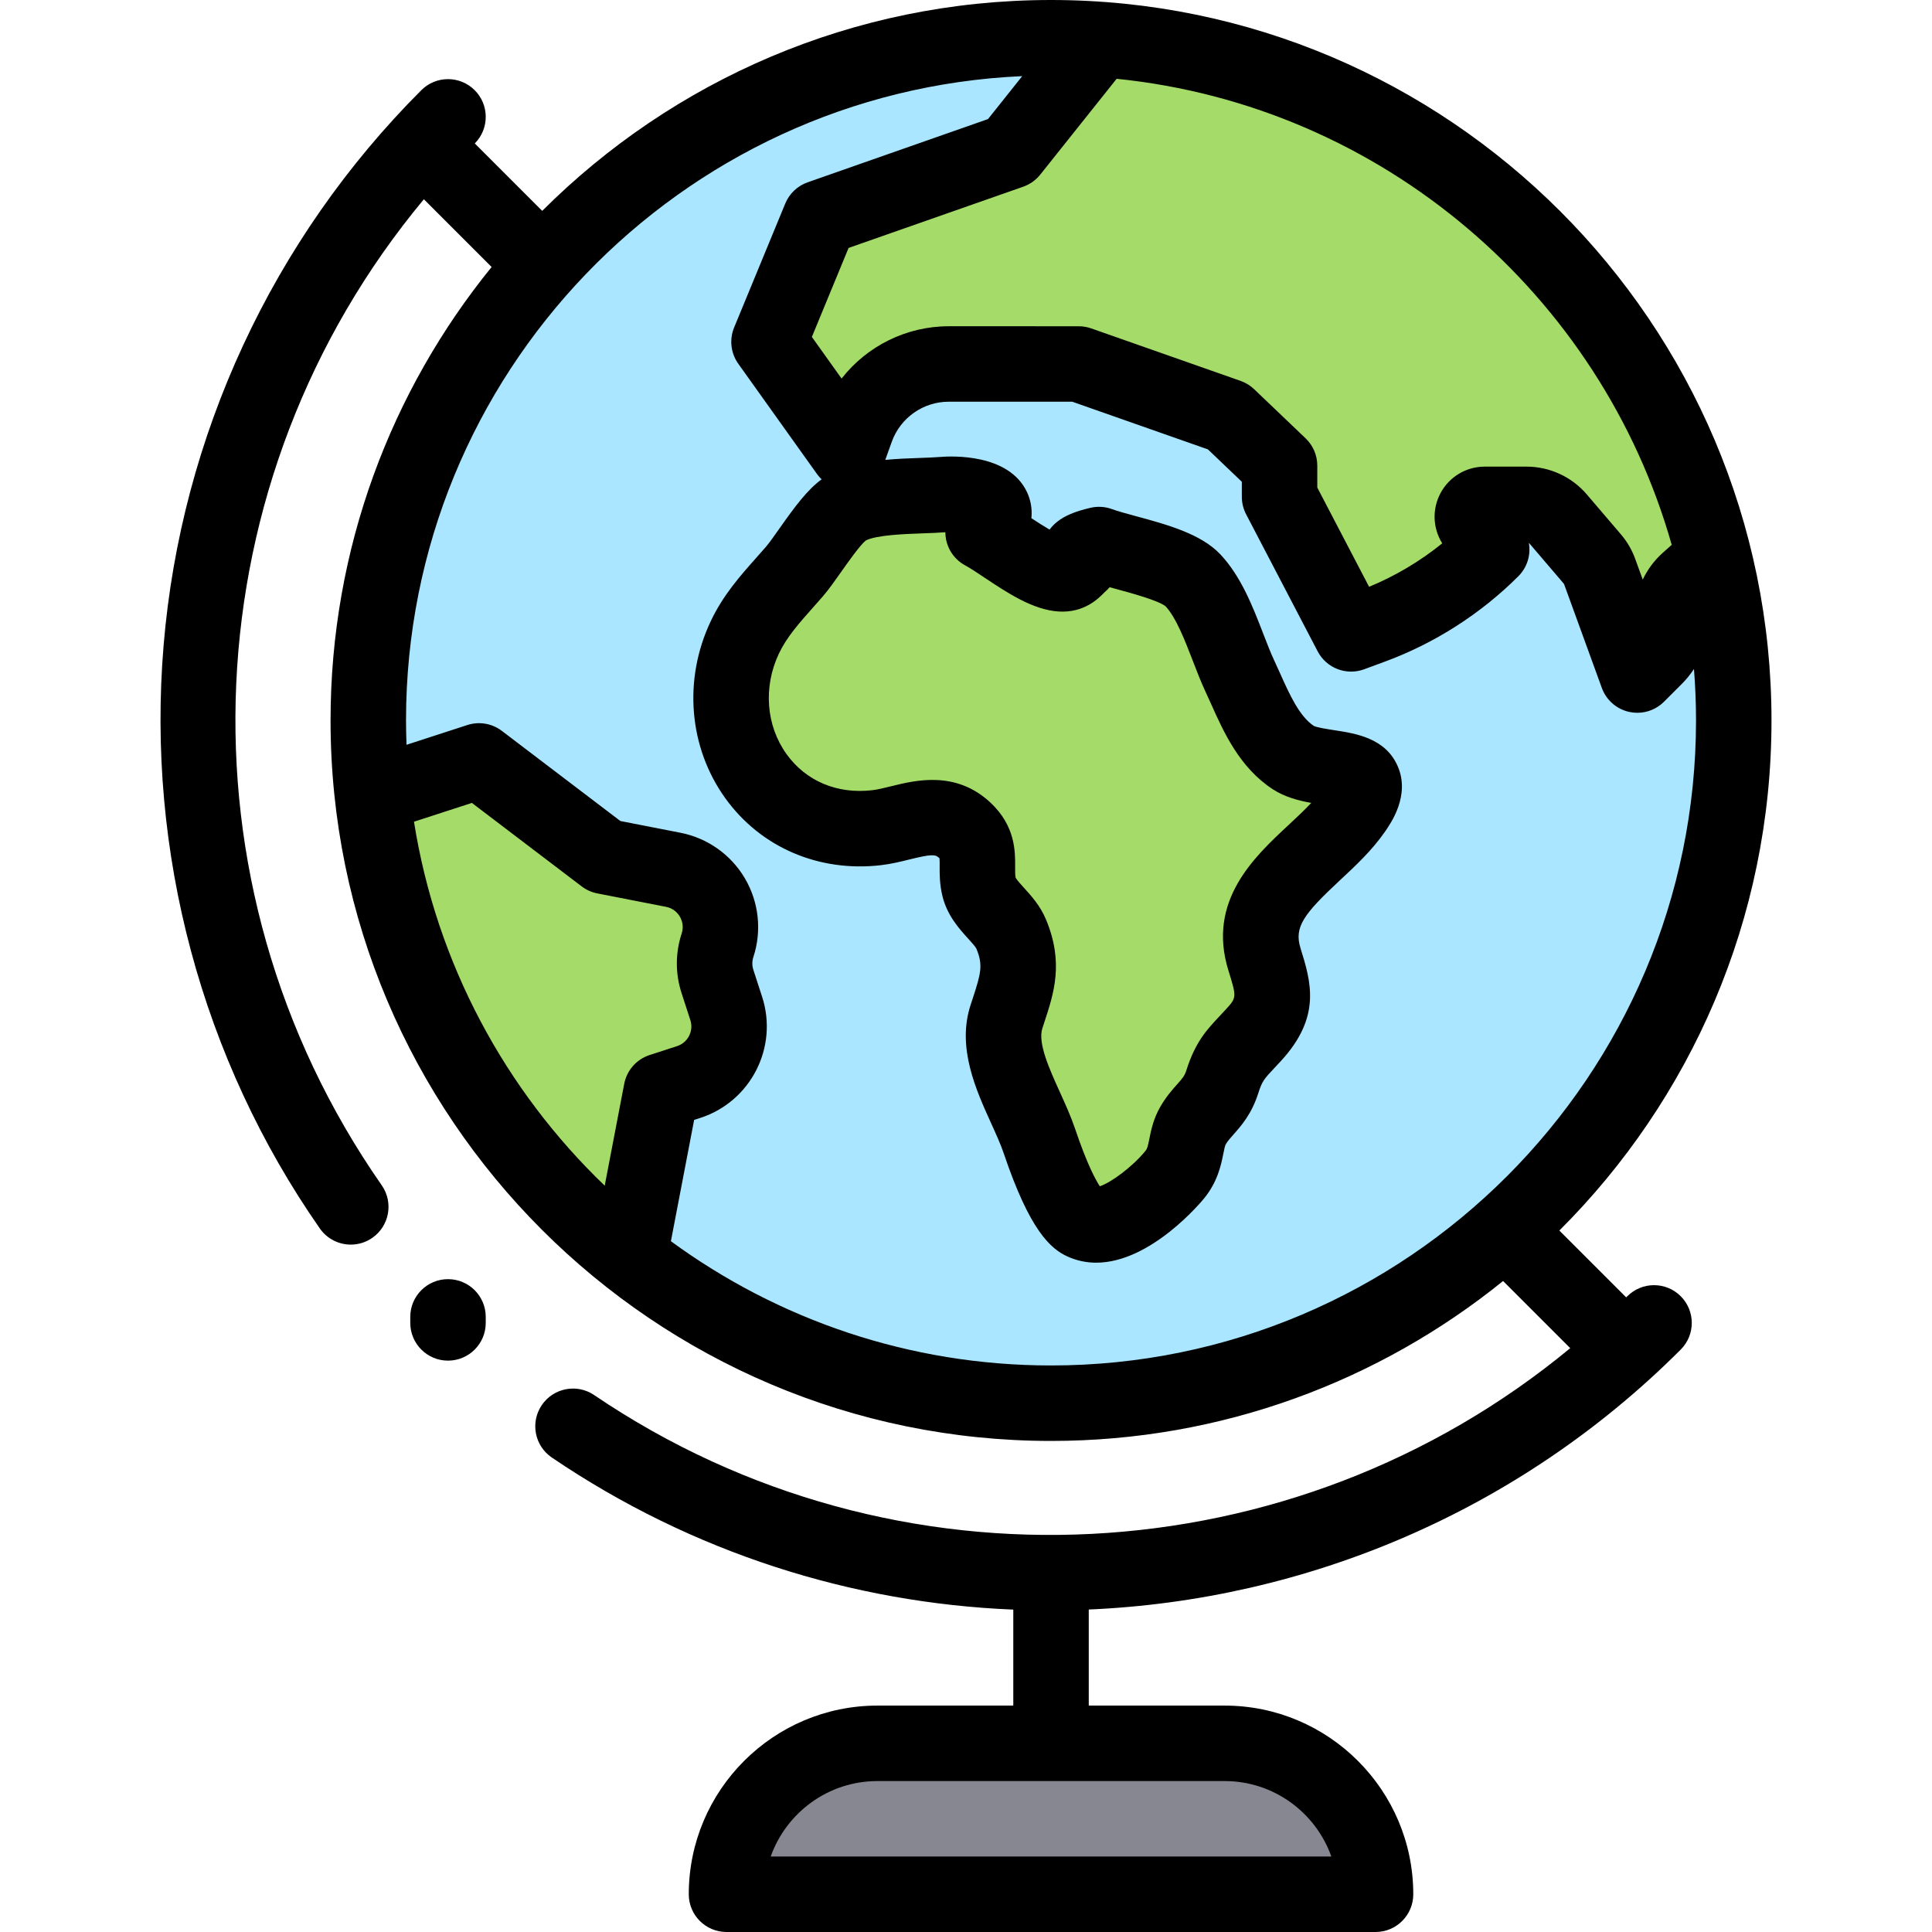
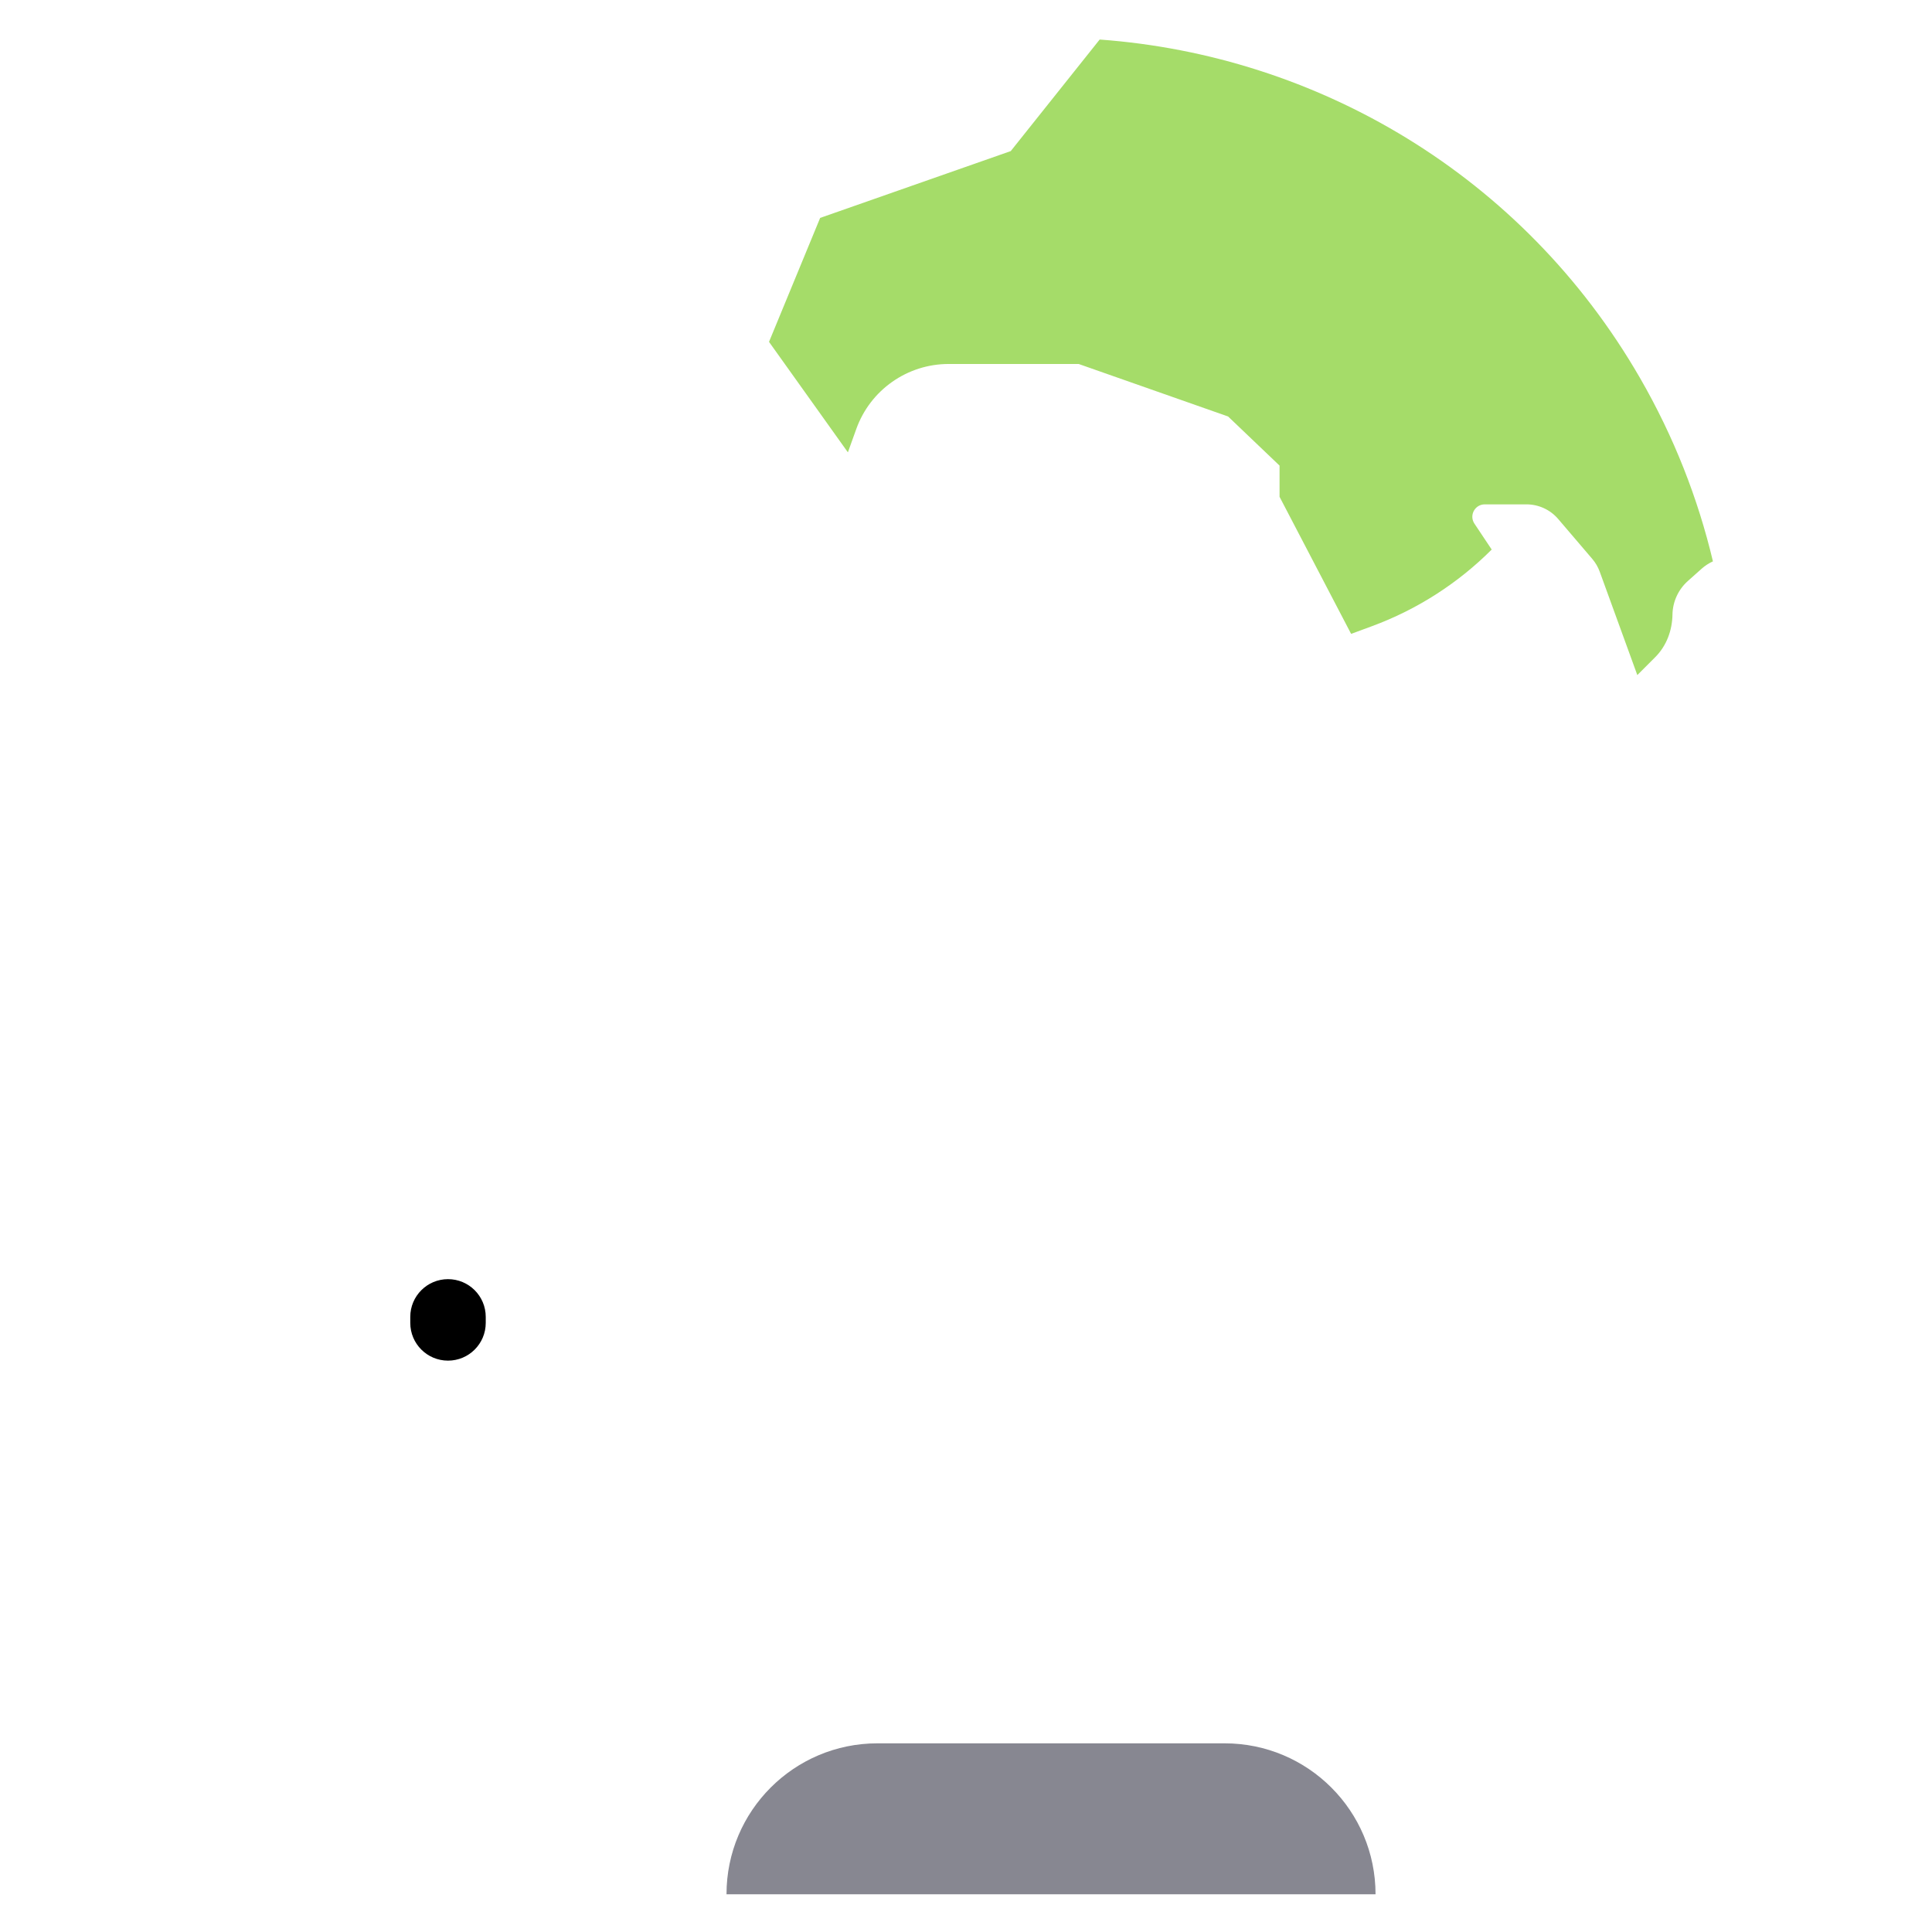
<svg xmlns="http://www.w3.org/2000/svg" version="1.1" id="Capa_1" x="0px" y="0px" viewBox="0 0 512 512" style="enable-background:new 0 0 512 512;" xml:space="preserve">
-   <path style="fill:#AAE6FF;" d="M368.638,346.309c-86.194,49.764-196.409,20.232-246.173-65.962S102.233,83.938,188.427,34.174  S384.836,13.942,434.6,100.136S454.832,296.545,368.638,346.309z" />
  <g>
-     <path style="fill:#A5DC69;" d="M291.251,144.313c-1.297,0.304-3.81,0.942-4.898,1.814c-1.357,1.088,0.763,2.503-0.011,3.123   c-1.337,1.07-2.306,3.01-5.169,2.827c-5.981-0.382-15.173-8.118-20.637-11.042c8.81-9.067-5.129-10.425-10.561-9.971   c-7.036,0.589-19.21-0.046-25.565,3.532c-4.411,2.483-10.338,12.79-13.892,16.884c-4.946,5.698-9.923,10.645-13.146,17.466   c-11.823,25.025,6.374,53.756,34.974,50.396c7.94-0.933,16.27-5.925,23.307,0.663c5.186,4.855,2.441,9.423,3.816,15.085   c1.19,4.899,6.615,7.913,8.492,12.412c3.599,8.624,1.32,14.019-1.249,21.973c-3.372,10.438,5.349,22.831,8.742,32.904   c1.709,5.072,6.69,19.276,11.579,21.499c7.688,3.495,19.738-6.987,24.329-12.625c3.589-4.408,2.417-8.885,4.828-13.012   c2.609-4.466,5.912-5.808,7.739-11.565c1.97-6.207,4.017-7.751,8.179-12.279c6.699-7.29,5.659-11.551,2.981-20.195   c-5.565-17.957,14.65-26.351,23.755-39.533c9.508-13.765-8.871-9.176-16.074-13.885c-7.406-4.841-10.642-14.04-14.212-21.667   c-3.569-7.627-6.523-19.089-12.434-25.354C311.57,148.938,297.718,146.701,291.251,144.313z" />
    <path style="fill:#A5DC69;" d="M434.6,100.136c-31.04-53.762-85.598-85.476-143.175-89.658L267.858,40.04l-50.509,17.708   l-13.55,32.848l20.902,29.281l2.222-6.19c3.709-10.335,13.508-17.229,24.488-17.229h34.449l39.598,13.915l13.639,13.02v8.27   l18.962,36.32l5.522-2.036c11.923-4.397,22.75-11.327,31.736-20.312l-4.578-6.867c-1.456-2.184,0.11-5.108,2.734-5.108h11.049   c3.236,0,6.309,1.417,8.411,3.877l9.027,10.568c0.86,1.007,1.532,2.16,1.985,3.404l9.961,27.392l4.742-4.742   c2.99-2.99,4.504-7.064,4.574-11.291c0.057-3.399,1.531-6.624,4.073-8.891l3.631-3.238c0.913-0.814,1.931-1.476,3.016-1.976   C449.993,132.101,443.6,115.725,434.6,100.136z" />
-     <path style="fill:#A5DC69;" d="M182.526,286.739c8.125-2.639,12.571-11.365,9.932-19.49l-2.321-7.143   c-1.014-3.12-1.009-6.482,0.014-9.6l0,0c2.899-8.838-2.602-18.218-11.731-20.001l-18.211-3.559l-33.266-25.293l-27.502,8.935   c2.701,23.884,10.239,47.615,23.024,69.761c11.825,20.481,27.067,37.755,44.585,51.534l8.195-42.777L182.526,286.739z" />
  </g>
  <path style="fill:#878791;" d="M324.532,462h-92c-22.091,0-40,17.909-40,40l0,0h172l0,0C364.532,479.909,346.624,462,324.532,462z" />
-   <path d="M431.267,343.512c-0.103,0.103-0.208,0.201-0.311,0.304l-17.711-17.711c34.708-34.591,56.219-82.416,56.219-135.173  C469.464,85.651,383.813,0,278.532,0c-52.588,0-100.277,21.371-134.841,55.884l-17.869-17.869  c3.879-3.907,3.872-10.219-0.025-14.115c-3.905-3.905-10.238-3.905-14.142,0c-39.407,39.407-63.663,91.649-68.298,147.104  c-4.581,54.8,10.121,109.686,41.398,154.549c1.944,2.788,5.052,4.282,8.212,4.282c1.974,0,3.968-0.583,5.71-1.798  c4.53-3.159,5.643-9.392,2.484-13.922c-56.01-80.338-50.523-187.178,11.167-261.309l17.953,17.953  C103.61,103.598,87.6,145.427,87.6,190.931c0,105.28,85.651,190.932,190.932,190.932c45.334,0,87.02-15.892,119.803-42.383  l17.794,17.794c-73.216,60.556-178.862,66.565-258.664,12.436c-4.571-3.102-10.789-1.908-13.889,2.663  c-3.1,4.57-1.908,10.789,2.663,13.889c37.266,25.277,79.684,38.547,122.293,40.303V452h-36c-27.57,0-50,22.43-50,50  c0,5.523,4.477,10,10,10h172c5.523,0,10-4.477,10-10c0-27.57-22.43-50-50-50h-36v-25.459c57.446-2.483,113.82-25.829,156.877-68.886  c3.905-3.905,3.905-10.237,0-14.143C441.504,339.608,435.172,339.608,431.267,343.512z M443.021,144.386l-2.385,2.127  c-2.241,1.999-4.031,4.42-5.292,7.09l-2.005-5.514c-0.864-2.376-2.136-4.556-3.779-6.48l-9.026-10.567  c-4.008-4.692-9.845-7.383-16.015-7.383H393.47c-4.909,0-9.398,2.689-11.714,7.018c-2.255,4.215-2.075,9.281,0.451,13.315  c-5.861,4.74-12.428,8.646-19.383,11.516l-13.729-26.298v-5.816c0-2.732-1.118-5.346-3.095-7.233l-13.639-13.021  c-1.027-0.98-2.25-1.73-3.59-2.201l-39.598-13.915c-1.065-0.374-2.187-0.565-3.315-0.565H251.41  c-11.261,0-21.675,5.29-28.385,13.861l-7.872-11.027l9.731-23.589l46.282-16.226c1.775-0.623,3.338-1.733,4.511-3.203l20.245-25.395  C366.322,28.024,424.23,78.07,443.021,144.386z M325.536,257.163c2.226,7.184,2.226,7.184-0.792,10.468  c-0.531,0.577-1.025,1.104-1.488,1.596c-3.469,3.693-6.465,6.882-8.859,14.423c-0.47,1.48-1.004,2.083-2.434,3.692  c-1.287,1.449-2.888,3.252-4.408,5.855c-1.887,3.23-2.511,6.338-2.966,8.608c-0.41,2.042-0.568,2.625-0.982,3.133  c-3.537,4.344-9.227,8.483-12.144,9.434c-1.144-1.743-3.417-5.935-6.533-15.186c-1.099-3.261-2.59-6.547-4.033-9.725  c-2.775-6.112-5.92-13.04-4.669-16.913l0.545-1.67c2.549-7.77,5.185-15.804,0.417-27.228c-1.513-3.627-3.904-6.257-5.825-8.371  c-0.766-0.843-1.909-2.1-2.205-2.666c-0.153-0.731-0.147-1.715-0.139-2.943c0.026-4.033,0.071-10.783-6.535-16.967  c-9.168-8.584-19.888-5.932-26.292-4.348c-1.837,0.455-3.573,0.884-5.016,1.054c-9.292,1.091-17.584-2.395-22.738-9.567  c-5.436-7.563-6.212-17.766-2.027-26.626c2.062-4.364,5.307-8.015,9.064-12.243c0.859-0.966,1.726-1.942,2.591-2.939  c1.519-1.75,3.128-4.035,4.833-6.455c1.771-2.515,5.043-7.158,6.548-8.345c2.819-1.457,10.452-1.727,15.042-1.89  c2.146-0.076,4.179-0.148,6.042-0.295c0.001,0.505,0.04,1.013,0.119,1.52c0.482,3.103,2.395,5.799,5.164,7.281  c1.26,0.674,3.122,1.915,5.092,3.229c6.006,4.003,12.814,8.542,19.625,8.976c6.763,0.43,10.59-3.471,12.032-4.941  c0.064-0.066,0.127-0.131,0.191-0.195c0.453-0.379,0.893-0.814,1.301-1.3c0.604,0.166,1.219,0.332,1.84,0.5  c3.626,0.982,11.147,3.018,13.007,4.567c2.784,2.999,5.136,9.087,7.213,14.463c1.069,2.768,2.175,5.629,3.381,8.207  c0.495,1.057,0.982,2.146,1.477,3.249c3.356,7.488,7.534,16.807,16.32,22.55c3.173,2.074,6.845,3.018,10.202,3.623  c-1.807,1.935-3.902,3.886-6.07,5.905C332.318,227.167,319.841,238.787,325.536,257.163z M109.713,217.764l15.343-4.984  l29.101,22.126c1.218,0.926,2.633,1.561,4.135,1.854l18.211,3.559c2.106,0.412,3.202,1.806,3.668,2.6s1.147,2.431,0.479,4.471  c-1.695,5.168-1.703,10.633-0.022,15.806l2.321,7.143c0.932,2.868-0.643,5.958-3.511,6.89l-7.281,2.365  c-3.466,1.126-6.046,4.049-6.731,7.629l-5.171,26.991C133.938,288.956,115.669,255.383,109.713,217.764z M177.796,328.934  l6.158-32.145l1.661-0.54c13.356-4.338,20.692-18.734,16.353-32.09l-2.321-7.143c-0.361-1.111-0.359-2.285,0.005-3.394  c2.275-6.936,1.462-14.525-2.23-20.821c-3.692-6.297-9.919-10.711-17.084-12.112l-15.929-3.112l-31.414-23.886  c-2.609-1.982-6.023-2.562-9.143-1.55l-16.118,5.236c-0.08-2.14-0.134-4.287-0.134-6.446c0-91.694,72.577-166.747,163.302-170.753  l-9.07,11.377L214.04,48.311c-2.689,0.943-4.849,2.989-5.936,5.624l-13.55,32.848c-1.313,3.184-0.896,6.82,1.105,9.624  l20.902,29.281c0.351,0.491,0.754,0.929,1.177,1.342c-3.781,2.759-7.098,7.232-11.186,13.034c-1.343,1.906-2.732,3.877-3.588,4.863  c-0.814,0.938-1.629,1.855-2.437,2.764c-4.38,4.928-8.91,10.025-12.199,16.986c-7.29,15.43-5.807,33.378,3.87,46.842  c9.383,13.056,24.824,19.691,41.313,17.757c2.691-0.316,5.238-0.946,7.485-1.502c5.761-1.425,6.844-1.38,7.82-0.466  c0.07,0.065,0.123,0.12,0.163,0.162c0.051,0.452,0.045,1.375,0.041,2.073c-0.014,2.016-0.032,4.776,0.729,7.909  c1.254,5.166,4.467,8.701,6.813,11.282c0.769,0.846,1.931,2.125,2.168,2.622c1.821,4.363,1.261,6.512-0.963,13.291l-0.574,1.757  c-3.63,11.24,1.427,22.378,5.491,31.329c1.294,2.85,2.516,5.542,3.291,7.842c6.913,20.519,12.431,25.37,16.917,27.409  c2.532,1.151,5.091,1.644,7.618,1.643c14.519-0.001,27.945-16.248,28.604-17.057c3.597-4.417,4.491-8.878,5.083-11.83  c0.198-0.986,0.422-2.104,0.626-2.453c0.521-0.893,1.181-1.635,2.094-2.664c2.02-2.274,4.786-5.39,6.542-10.92  c1.019-3.21,1.531-3.755,4.374-6.781c0.509-0.542,1.053-1.121,1.637-1.756c10.801-11.752,7.938-20.989,5.17-29.922  c-1.718-5.542,0.815-8.979,10.419-17.923c4.211-3.921,8.565-7.976,12.012-12.966c1.644-2.38,6.647-9.624,3.357-17.254  c-3.237-7.507-11.104-8.713-16.849-9.594c-1.688-0.259-4.5-0.69-5.4-1.131c-3.845-2.556-6.441-8.348-8.952-13.95  c-0.54-1.204-1.073-2.392-1.613-3.545c-0.913-1.952-1.849-4.374-2.839-6.937c-2.754-7.129-5.875-15.209-11.378-21.041  c-5.14-5.448-14.241-7.912-22.271-10.086c-2.527-0.684-4.913-1.331-6.411-1.883c-1.84-0.679-3.838-0.802-5.748-0.355  c-4.155,0.975-6.808,2.095-8.869,3.748c-0.694,0.557-1.363,1.236-1.955,2.023c-1.598-0.927-3.354-2.063-4.81-3.025  c0.309-2.939-0.434-5.347-1.192-6.95c-4.847-10.253-20.007-9.524-23-9.274c-1.458,0.122-3.352,0.189-5.356,0.26  c-2.875,0.102-6.013,0.214-9.176,0.515l1.726-4.809c2.277-6.344,8.336-10.607,15.076-10.607h32.743l35.957,12.635l8.986,8.579v3.991  c0,1.612,0.39,3.199,1.135,4.628l18.961,36.32c2.328,4.459,7.604,6.495,12.325,4.754l5.521-2.036  c13.186-4.862,25.409-12.686,35.348-22.624c2.372-2.373,3.334-5.691,2.773-8.833c0.061,0.046,0.117,0.099,0.167,0.158l9.026,10.567  c0.083,0.098,0.148,0.208,0.191,0.327l9.961,27.392c1.168,3.212,3.896,5.605,7.232,6.345c0.72,0.16,1.445,0.237,2.166,0.237  c2.623,0,5.175-1.033,7.071-2.929l4.742-4.743c1.205-1.205,2.273-2.524,3.202-3.936c0.357,4.501,0.545,9.048,0.545,13.639  c0,94.252-76.68,170.932-170.932,170.932C240.894,361.863,206.066,349.626,177.796,328.934z M352.819,492H204.246  c4.127-11.641,15.249-20,28.287-20h92C337.57,472,348.691,480.359,352.819,492z" />
  <path d="M118.726,338.989c-5.523,0-10,4.477-10,10v1.594c0,5.523,4.477,10,10,10s10-4.477,10-10v-1.594  C128.726,343.466,124.249,338.989,118.726,338.989z" />
  <g>
</g>
  <g>
</g>
  <g>
</g>
  <g>
</g>
  <g>
</g>
  <g>
</g>
  <g>
</g>
  <g>
</g>
  <g>
</g>
  <g>
</g>
  <g>
</g>
  <g>
</g>
  <g>
</g>
  <g>
</g>
  <g>
</g>
</svg>